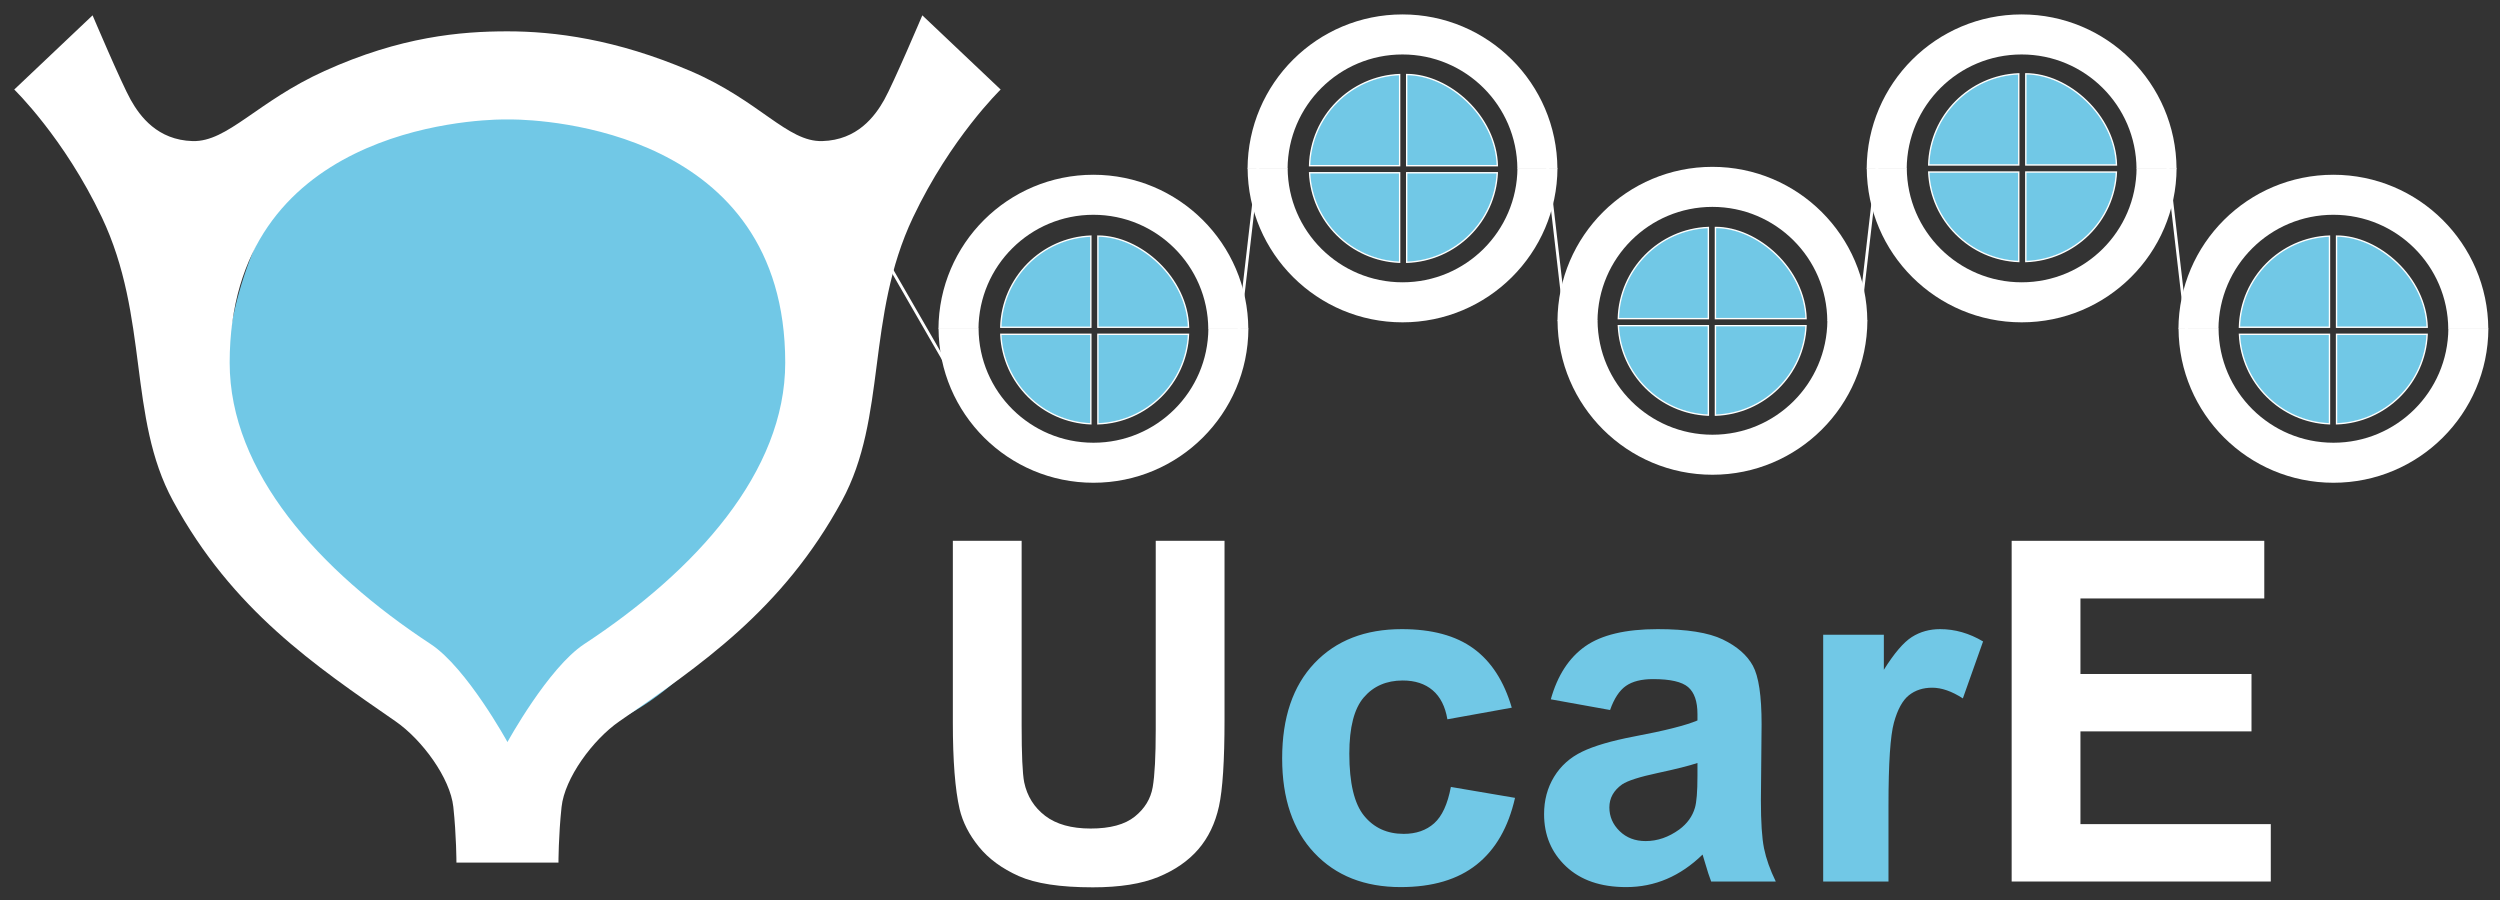
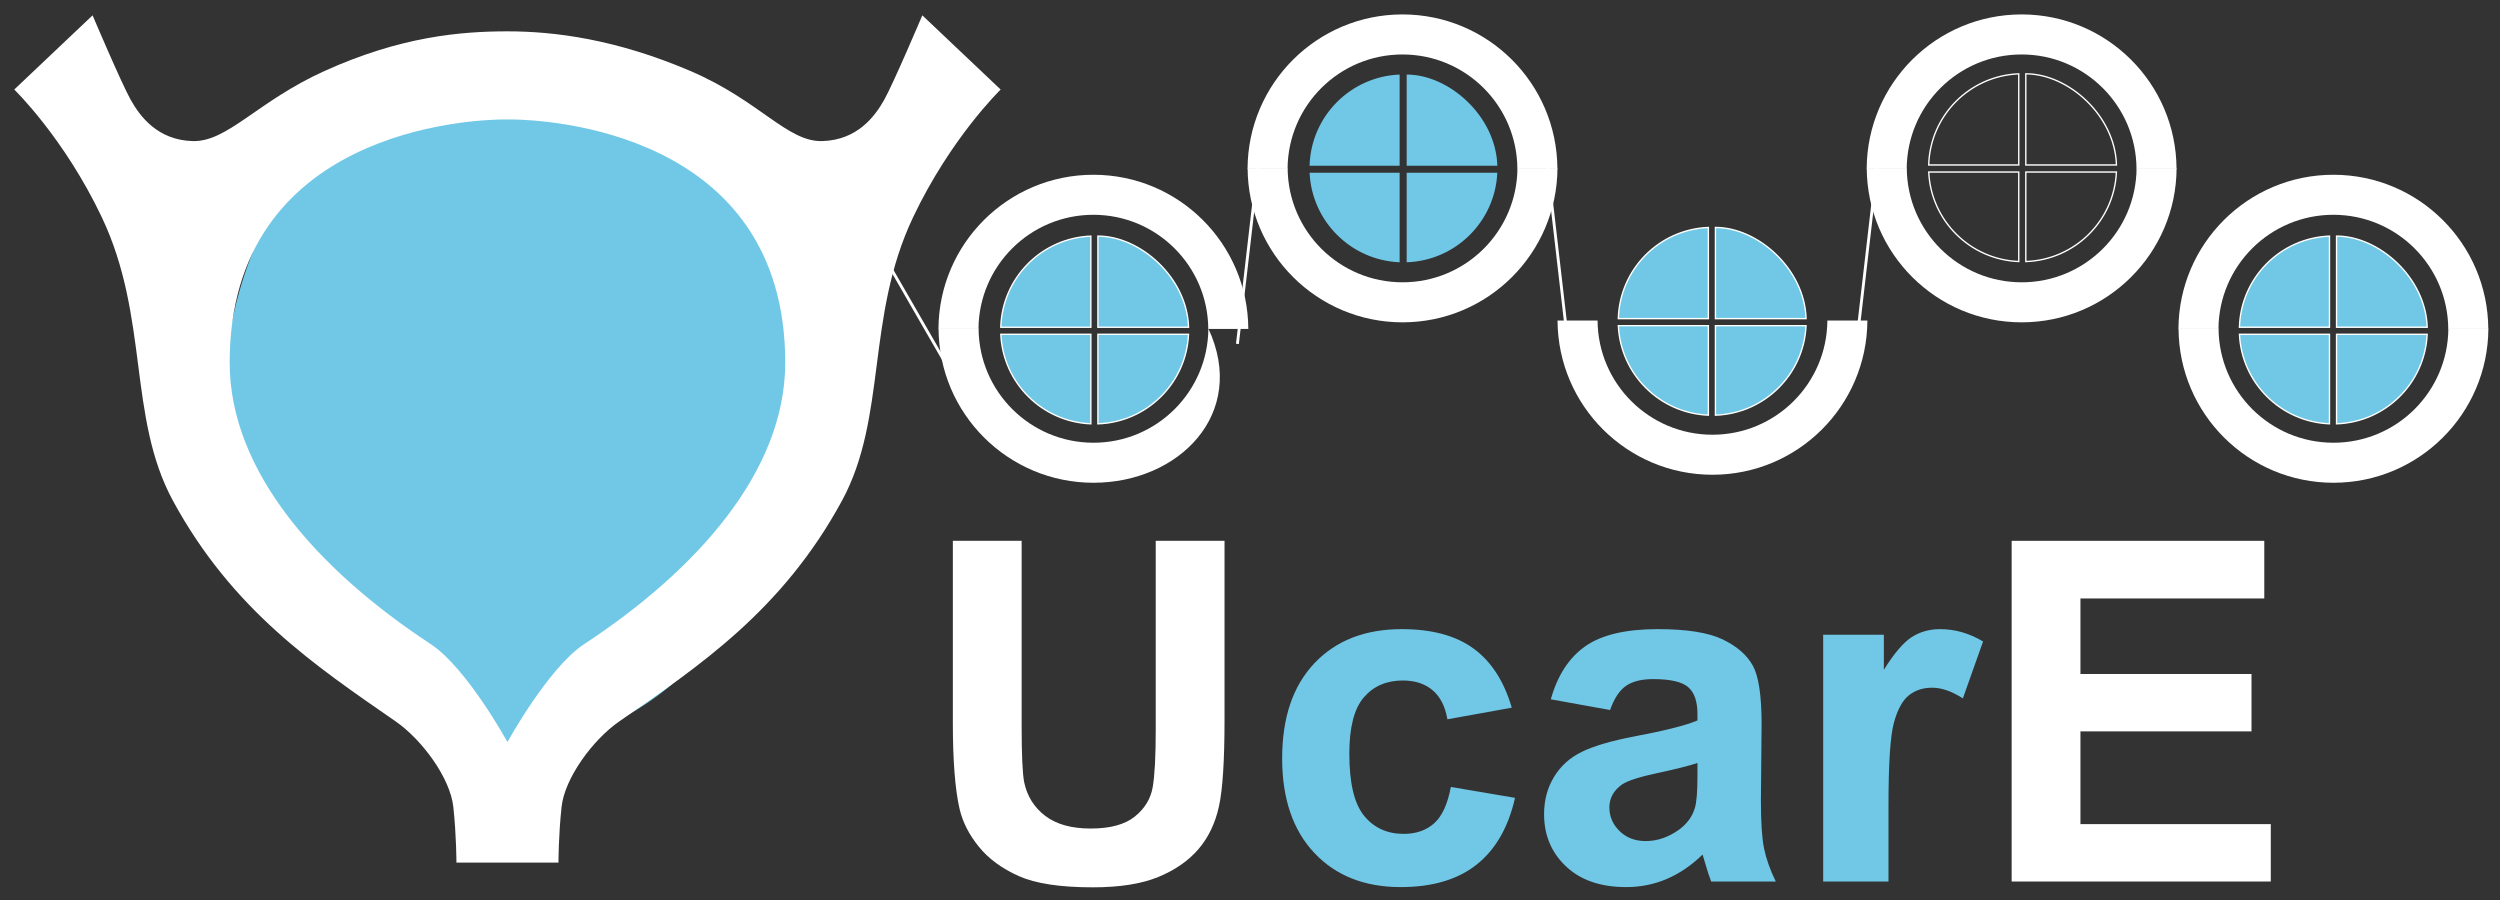
<svg xmlns="http://www.w3.org/2000/svg" width="1136px" height="409px" viewBox="0 0 1136 409" version="1.1">
  <rect x="0" y="0" width="1136" height="409" fill="#333333" stroke="none" />
  <title>Logo-UcarE-weiss-2</title>
  <g id="Logo-UcarE-weiss-2" stroke="none" stroke-width="1" fill="none" fill-rule="evenodd">
    <g id="Group-13" transform="translate(6.471, 6.967)">
      <path d="M224.79,332.074 C296.266,332.074 354.214,262.187 354.214,175.972 C354.214,89.757 296.266,19.87 224.79,19.87 C153.314,19.87 95.365,89.757 95.365,175.972 C95.365,262.187 153.314,332.074 224.79,332.074" id="Fill-9" fill="#71C8E6" />
      <path d="M412.631,0 C412.631,0 399.52,30.913 395.304,38.404 C391.087,45.901 383.122,56.673 367.198,57.141 C351.274,57.609 338.771,38.788 307.25,25.293 C273.383,10.791 245.38,7.273 224.117,7.273 C202.849,7.273 175.576,9.631 140.979,25.293 C110.354,39.154 96.955,57.609 81.031,57.141 C65.106,56.673 57.141,45.901 52.931,38.404 C48.714,30.913 35.597,0 35.597,0 L0,33.72 C0,33.72 22.672,55.648 39.814,91.796 C61.358,137.23 51.521,182.663 72.13,220.599 C99.146,270.326 136.762,295.536 173.295,320.829 C185.329,329.159 198.12,346.589 199.523,359.707 C200.933,372.818 200.933,384.993 200.933,384.993 L247.296,384.993 C247.296,384.993 247.296,372.818 248.705,359.707 C250.109,346.589 262.899,329.159 274.934,320.829 C311.466,295.536 349.089,270.326 376.099,220.599 C396.707,182.663 386.871,137.23 408.415,91.796 C425.563,55.648 448.228,33.72 448.228,33.72 L412.631,0 Z M259.01,285.699 C242.618,296.471 224.117,330.217 224.117,330.217 C224.117,330.217 205.617,296.471 189.219,285.699 C138.473,252.352 97.89,207.488 97.89,157.838 C97.89,52.066 207.572,47.452 222.233,47.305 L225.995,47.305 C240.657,47.452 350.338,52.066 350.338,157.838 C350.338,207.488 309.756,252.352 259.01,285.699 L259.01,285.699 Z" id="Fill-11" fill="#FFFFFF" />
    </g>
    <polygon id="Fill-14" fill="#FFFFFF" points="1031.845 400.562 1031.845 374.481 945.355 374.481 945.355 332.341 1023.079 332.341 1023.079 306.26 945.355 306.26 945.355 271.938 1028.891 271.938 1028.891 245.748 914.096 245.748 914.096 400.562" />
    <g id="Group-37" transform="translate(426.436, 6.555)">
      <path d="M243.14,288.14 C235.079,282.264 224.217,279.323 210.561,279.323 C193.874,279.323 180.642,284.481 170.856,294.792 C161.071,305.109 156.175,319.521 156.175,338.04 C156.175,356.342 161.052,370.67 170.805,381.02 C180.552,391.369 193.631,396.54 210.036,396.54 C224.467,396.54 235.976,393.124 244.563,386.3 C253.156,379.469 258.962,369.37 261.993,355.989 L232.842,351.03 C231.368,358.841 228.831,364.352 225.242,367.556 C221.647,370.76 217.04,372.356 211.407,372.356 C203.871,372.356 197.873,369.613 193.4,364.121 C188.927,358.63 186.697,349.229 186.697,335.926 C186.697,323.955 188.895,315.42 193.298,310.319 C197.694,305.212 203.589,302.661 210.984,302.661 C216.546,302.661 221.07,304.141 224.556,307.095 C228.036,310.05 230.272,314.452 231.259,320.296 L260.512,315.016 C256.988,302.975 251.201,294.017 243.14,288.14 L243.14,288.14 Z M312.36,305.141 C315.321,303.065 319.435,302.027 324.715,302.027 C332.533,302.027 337.845,303.244 340.665,305.673 C343.478,308.102 344.888,312.164 344.888,317.868 L344.888,320.822 C339.537,323.077 329.925,325.506 316.058,328.108 C305.779,330.081 297.91,332.388 292.457,335.028 C286.997,337.669 282.755,341.469 279.73,346.435 C276.706,351.395 275.193,357.047 275.193,363.384 C275.193,372.958 278.519,380.879 285.171,387.146 C291.822,393.406 300.922,396.54 312.469,396.54 C319.018,396.54 325.177,395.31 330.95,392.842 C336.718,390.382 342.145,386.684 347.214,381.756 C347.419,382.32 347.772,383.48 348.265,385.242 C349.393,389.113 350.341,392.035 351.117,394.009 L380.479,394.009 C377.871,388.658 376.096,383.64 375.141,378.956 C374.192,374.278 373.718,367.011 373.718,357.149 L374.032,322.513 C374.032,309.633 372.712,300.777 370.072,295.952 C367.432,291.133 362.876,287.153 356.397,284.02 C349.918,280.893 340.063,279.323 326.83,279.323 C312.258,279.323 301.274,281.931 293.879,287.134 C286.491,292.35 281.281,300.373 278.25,311.216 L305.183,316.073 C307.01,310.863 309.406,307.217 312.36,305.141 L312.36,305.141 Z M344.888,346.063 C344.888,353.176 344.497,357.995 343.728,360.533 C342.6,364.403 340.242,367.678 336.654,370.35 C331.796,373.874 326.689,375.63 321.338,375.63 C316.551,375.63 312.61,374.118 309.509,371.093 C306.414,368.062 304.863,364.474 304.863,360.321 C304.863,356.098 306.798,352.612 310.675,349.863 C313.206,348.178 318.596,346.454 326.83,344.692 C335.064,342.93 341.088,341.417 344.888,340.149 L344.888,346.063 Z M431.692,359.366 C431.692,340.29 432.519,327.762 434.172,321.776 C435.826,315.791 438.1,311.658 440.984,309.364 C443.874,307.076 447.392,305.936 451.545,305.936 C455.838,305.936 460.484,307.557 465.489,310.793 L474.672,284.917 C468.404,281.187 461.894,279.323 455.14,279.323 C450.346,279.323 446.072,280.521 442.304,282.911 C438.536,285.308 434.294,290.268 429.584,297.804 L429.584,281.854 L402.016,281.854 L402.016,394.009 L431.692,394.009 L431.692,359.366 Z" id="Fill-15" fill="#71C8E6" />
      <path d="M6.538,321.775 C6.538,339.096 7.556,352.187 9.601,361.056 C11.01,367.041 13.933,372.764 18.367,378.217 C22.801,383.677 28.838,388.111 36.476,391.527 C44.115,394.936 55.329,396.647 70.112,396.647 C82.358,396.647 92.285,395.077 99.891,391.95 C107.491,388.816 113.566,384.606 118.109,379.326 C122.646,374.046 125.761,367.573 127.452,359.896 C129.144,352.226 129.99,339.096 129.99,320.506 L129.99,239.193 L98.731,239.193 L98.731,324.838 C98.731,337.09 98.27,345.85 97.353,351.13 C96.437,356.41 93.726,360.864 89.221,364.491 C84.717,368.118 78.033,369.932 69.158,369.932 C60.43,369.932 53.547,368.009 48.517,364.177 C43.48,360.339 40.296,355.251 38.956,348.913 C38.181,344.972 37.796,336.347 37.796,323.043 L37.796,239.193 L6.538,239.193 L6.538,321.775 Z" id="Fill-17" fill="#FFFFFF" />
      <path d="M72.45,145.356 L113.622,145.356 C112.616,167.528 94.692,185.285 72.45,186.035 L72.45,145.356 Z M28.336,145.356 C29.342,167.445 47.131,185.144 69.245,186.028 L69.245,145.356 L28.336,145.356 Z M72.45,142.152 L72.45,100.73 C91.719,100.73 113,119.634 113.641,142.152 L72.45,142.152 Z M69.245,100.736 C46.881,101.627 28.958,119.723 28.323,142.152 L69.245,142.152 L69.245,100.736 Z" id="Fill-19" fill="#71C8E6" />
      <path d="M72.45,145.356 L113.622,145.356 C112.616,167.528 94.692,185.285 72.45,186.035 L72.45,145.356 Z M28.336,145.356 C29.342,167.445 47.131,185.144 69.245,186.028 L69.245,145.356 L28.336,145.356 Z M72.45,142.152 L72.45,100.73 C91.719,100.73 113,119.634 113.641,142.152 L72.45,142.152 Z M69.245,100.736 C46.881,101.627 28.958,119.723 28.323,142.152 L69.245,142.152 L69.245,100.736 Z" id="Stroke-21" stroke="#FFFFFE" stroke-width="0.625" />
-       <path d="M18.23,142.742 C18.409,171.425 41.716,194.622 70.437,194.622 C99.164,194.622 122.464,171.425 122.65,142.742 L140.836,142.742 C140.657,181.473 109.212,212.808 70.437,212.808 C31.668,212.808 0.223,181.473 0.044,142.742 L18.23,142.742 Z" id="Fill-23" fill="#FFFFFF" />
+       <path d="M18.23,142.742 C18.409,171.425 41.716,194.622 70.437,194.622 C99.164,194.622 122.464,171.425 122.65,142.742 C140.657,181.473 109.212,212.808 70.437,212.808 C31.668,212.808 0.223,181.473 0.044,142.742 L18.23,142.742 Z" id="Fill-23" fill="#FFFFFF" />
      <path d="M158.669,69.845 C158.849,98.528 182.155,121.725 210.876,121.725 C239.604,121.725 262.904,98.528 263.09,69.845 L281.276,69.845 C281.096,108.576 249.652,139.912 210.876,139.912 C172.107,139.912 140.663,108.576 140.477,69.845 L158.669,69.845 Z" id="Fill-25" fill="#FFFFFF" />
      <path d="M263.059,70.073 C262.879,41.39 239.573,18.193 210.852,18.193 C182.124,18.193 158.825,41.39 158.639,70.073 L140.452,70.073 C140.632,31.342 172.076,0 210.852,0 C249.621,0 281.066,31.342 281.245,70.073 L263.059,70.073 Z" id="Fill-27" fill="#FFFFFF" />
      <path d="M122.606,142.923 C122.427,114.24 99.121,91.043 70.4,91.043 C41.672,91.043 18.372,114.24 18.186,142.923 L-5.68434189e-14,142.923 C0.179,104.192 31.624,72.856 70.4,72.856 C109.169,72.856 140.613,104.192 140.799,142.923 L122.606,142.923 Z" id="Fill-29" fill="#FFFFFF" />
-       <path d="M403.888,139.332 C403.708,110.649 380.402,87.452 351.681,87.452 C322.953,87.452 299.653,110.649 299.467,139.332 L281.281,139.332 C281.46,100.601 312.905,69.259 351.681,69.259 C390.45,69.259 421.894,100.601 422.074,139.332 L403.888,139.332 Z" id="Fill-31" fill="#FFFFFF" />
      <path d="M212.76,71.946 L253.932,71.946 C252.926,94.119 235.003,111.875 212.76,112.625 L212.76,71.946 Z M168.647,71.946 C169.653,94.035 187.442,111.734 209.556,112.619 L209.556,71.946 L168.647,71.946 Z M212.76,68.742 L212.76,27.32 C232.03,27.32 253.311,46.224 253.952,68.742 L212.76,68.742 Z M209.556,27.327 C187.192,28.217 169.268,46.314 168.634,68.742 L209.556,68.742 L209.556,27.327 Z" id="Fill-33" fill="#71C8E6" />
-       <path d="M212.76,71.946 L253.932,71.946 C252.926,94.119 235.003,111.875 212.76,112.625 L212.76,71.946 Z M168.647,71.946 C169.653,94.035 187.442,111.734 209.556,112.619 L209.556,71.946 L168.647,71.946 Z M212.76,68.742 L212.76,27.32 C232.03,27.32 253.311,46.224 253.952,68.742 L212.76,68.742 Z M209.556,27.327 C187.192,28.217 169.268,46.314 168.634,68.742 L209.556,68.742 L209.556,27.327 Z" id="Stroke-35" stroke="#FFFFFE" stroke-width="0.625" />
    </g>
    <line x1="562.284" y1="156.263" x2="572.416" y2="68.786" id="Stroke-38" stroke="#FFFFFF" stroke-width="1.313" />
    <g id="Group-45" transform="translate(707.742, 103.355)">
      <path d="M18.193,42.304 C18.372,70.987 41.678,94.184 70.4,94.184 C99.127,94.184 122.427,70.987 122.613,42.304 L140.799,42.304 C140.62,81.034 109.175,112.37 70.4,112.37 C31.63,112.37 0.186,81.034 -1.13686838e-13,42.304 L18.193,42.304 Z" id="Fill-39" fill="#FFFFFF" />
      <path d="M71.747,44.626 L112.919,44.626 C111.913,66.798 93.99,84.555 71.747,85.305 L71.747,44.626 Z M27.634,44.626 C28.64,66.715 46.429,84.414 68.543,85.298 L68.543,44.626 L27.634,44.626 Z M71.747,41.422 L71.747,0 C91.016,0 112.298,18.904 112.939,41.422 L71.747,41.422 Z M68.543,0.006 C46.179,0.897 28.255,18.994 27.621,41.422 L68.543,41.422 L68.543,0.006 Z" id="Fill-41" fill="#71C8E6" />
      <path d="M71.747,44.626 L112.919,44.626 C111.913,66.798 93.99,84.555 71.747,85.305 L71.747,44.626 Z M27.634,44.626 C28.64,66.715 46.429,84.414 68.543,85.298 L68.543,44.626 L27.634,44.626 Z M71.747,41.422 L71.747,0 C91.016,0 112.298,18.904 112.939,41.422 L71.747,41.422 Z M68.543,0.006 C46.179,0.897 28.255,18.994 27.621,41.422 L68.543,41.422 L68.543,0.006 Z" id="Stroke-43" stroke="#FFFFFE" stroke-width="0.625" />
    </g>
    <line x1="712.491" y1="156.263" x2="702.36" y2="68.786" id="Stroke-46" stroke="#FFFFFF" stroke-width="1.313" />
    <line x1="398.83" y1="111.557" x2="438.118" y2="179.701" id="Stroke-47" stroke="#FFFFFF" stroke-width="1.313" />
    <g id="Group-56" transform="translate(848.222, 6.555)">
      <path d="M18.217,69.845 C18.396,98.528 41.703,121.725 70.424,121.725 C99.151,121.725 122.451,98.528 122.637,69.845 L140.823,69.845 C140.644,108.576 109.199,139.912 70.424,139.912 C31.655,139.912 0.21,108.576 0.024,69.845 L18.217,69.845 Z" id="Fill-48" fill="#FFFFFF" />
      <path d="M122.606,70.073 C122.427,41.39 99.121,18.193 70.4,18.193 C41.672,18.193 18.372,41.39 18.186,70.073 L0,70.073 C0.179,31.342 31.624,0 70.4,0 C109.169,0 140.613,31.342 140.793,70.073 L122.606,70.073 Z" id="Fill-50" fill="#FFFFFF" />
-       <path d="M72.307,71.615 L113.479,71.615 C112.473,93.787 94.55,111.544 72.307,112.293 L72.307,71.615 Z M28.194,71.615 C29.2,93.703 46.989,111.403 69.103,112.287 L69.103,71.615 L28.194,71.615 Z M72.307,68.41 L72.307,26.988 C91.576,26.988 112.858,45.892 113.499,68.41 L72.307,68.41 Z M69.103,26.995 C46.739,27.886 28.815,45.982 28.181,68.41 L69.103,68.41 L69.103,26.995 Z" id="Fill-52" fill="#71C8E6" />
      <path d="M72.307,71.615 L113.479,71.615 C112.473,93.787 94.55,111.544 72.307,112.293 L72.307,71.615 Z M28.194,71.615 C29.2,93.703 46.989,111.403 69.103,112.287 L69.103,71.615 L28.194,71.615 Z M72.307,68.41 L72.307,26.988 C91.576,26.988 112.858,45.892 113.499,68.41 L72.307,68.41 Z M69.103,26.995 C46.739,27.886 28.815,45.982 28.181,68.41 L69.103,68.41 L69.103,26.995 Z" id="Stroke-54" stroke="#FFFFFE" stroke-width="0.625" />
    </g>
    <line x1="843.617" y1="156.263" x2="853.748" y2="68.786" id="Stroke-57" stroke="#FFFFFF" stroke-width="1.313" />
    <g id="Group-66" transform="translate(989.884, 79.411)">
      <path d="M71.839,72.496 L113.012,72.496 C112.006,94.668 94.082,112.425 71.839,113.174 L71.839,72.496 Z M27.726,72.496 C28.732,94.584 46.521,112.284 68.635,113.168 L68.635,72.496 L27.726,72.496 Z M71.839,69.292 L71.839,27.87 C91.109,27.87 112.39,46.773 113.031,69.292 L71.839,69.292 Z M68.635,27.876 C46.271,28.767 28.348,46.863 27.713,69.292 L68.635,69.292 L68.635,27.876 Z" id="Fill-58" fill="#71C8E6" />
      <path d="M71.839,72.496 L113.012,72.496 C112.006,94.668 94.082,112.425 71.839,113.174 L71.839,72.496 Z M27.726,72.496 C28.732,94.584 46.521,112.284 68.635,113.168 L68.635,72.496 L27.726,72.496 Z M71.839,69.292 L71.839,27.87 C91.109,27.87 112.39,46.773 113.031,69.292 L71.839,69.292 Z M68.635,27.876 C46.271,28.767 28.348,46.863 27.713,69.292 L68.635,69.292 L68.635,27.876 Z" id="Stroke-60" stroke="#FFFFFE" stroke-width="0.625" />
      <path d="M18.23,69.886 C18.409,98.568 41.716,121.766 70.437,121.766 C99.164,121.766 122.464,98.568 122.65,69.886 L140.836,69.886 C140.657,108.616 109.212,139.952 70.437,139.952 C31.668,139.952 0.223,108.616 0.044,69.886 L18.23,69.886 Z" id="Fill-62" fill="#FFFFFF" />
      <path d="M122.606,70.066 C122.427,41.384 99.121,18.186 70.4,18.186 C41.672,18.186 18.372,41.384 18.186,70.066 L0,70.066 C0.179,31.336 31.624,0 70.4,0 C109.169,0 140.613,31.336 140.799,70.066 L122.606,70.066 Z" id="Fill-64" fill="#FFFFFF" />
    </g>
-     <line x1="985.075" y1="76.186" x2="995.206" y2="163.663" id="Stroke-67" stroke="#FFFFFF" stroke-width="1.313" />
  </g>
</svg>